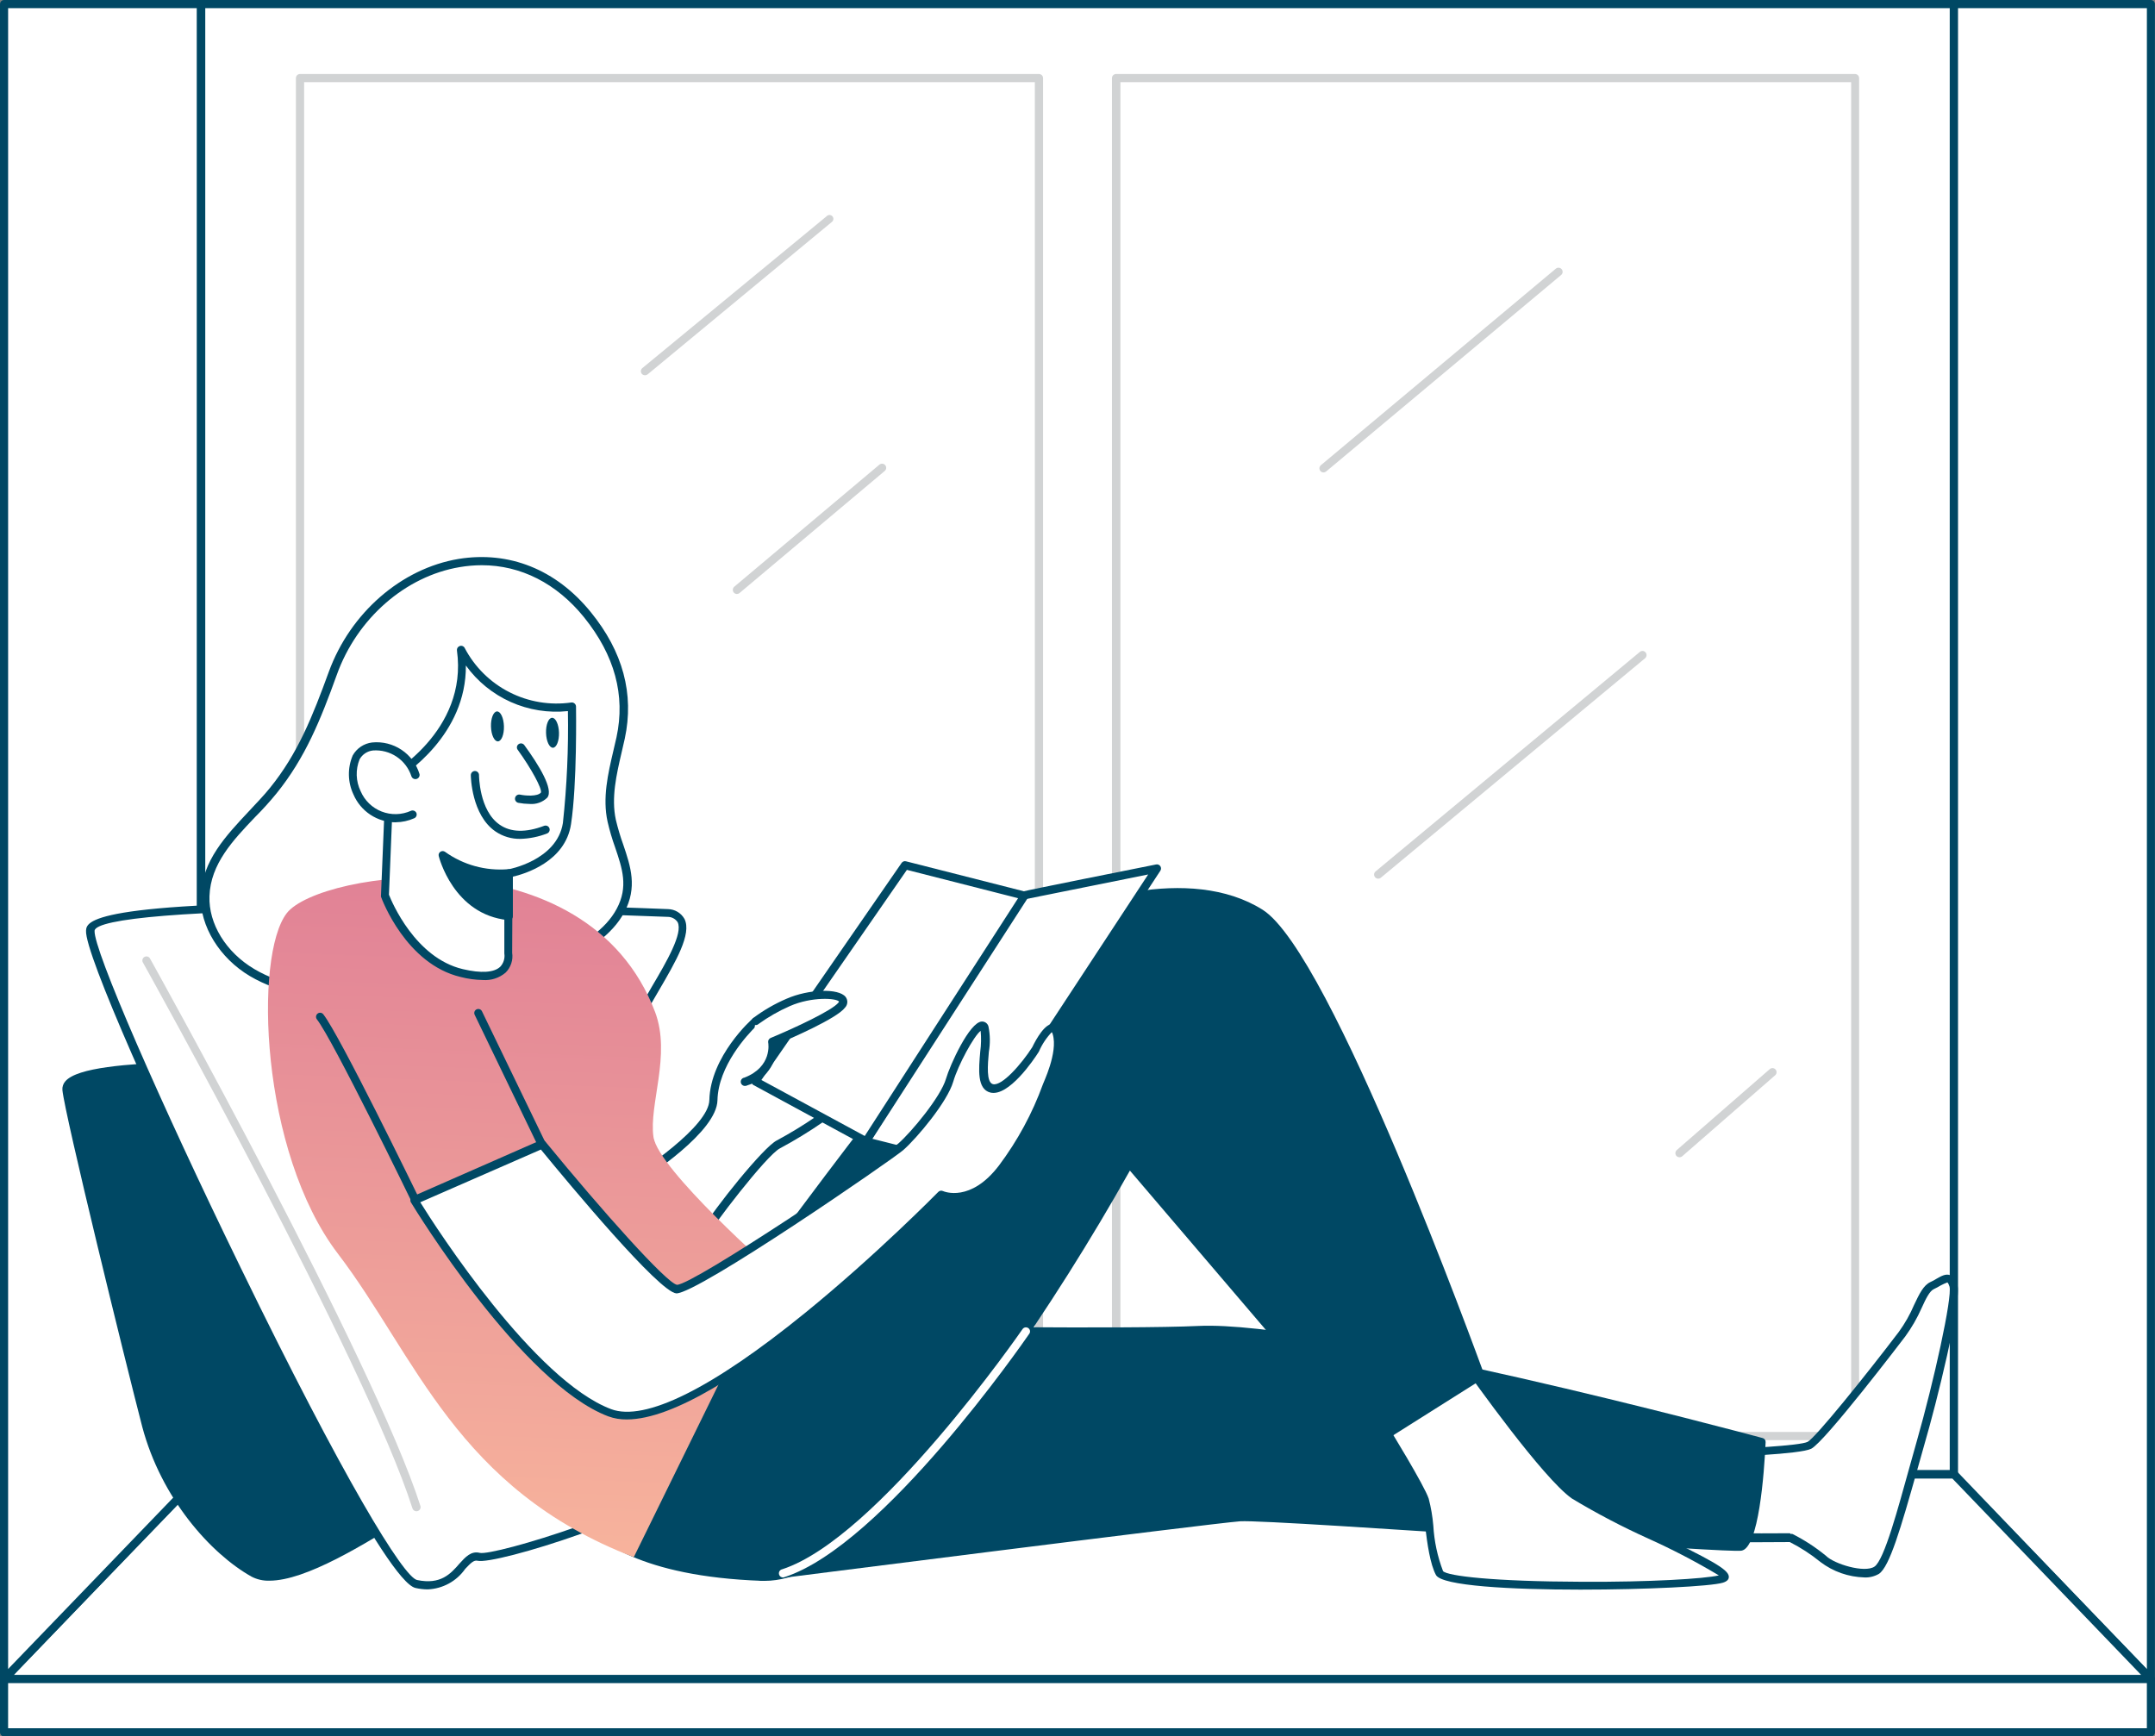
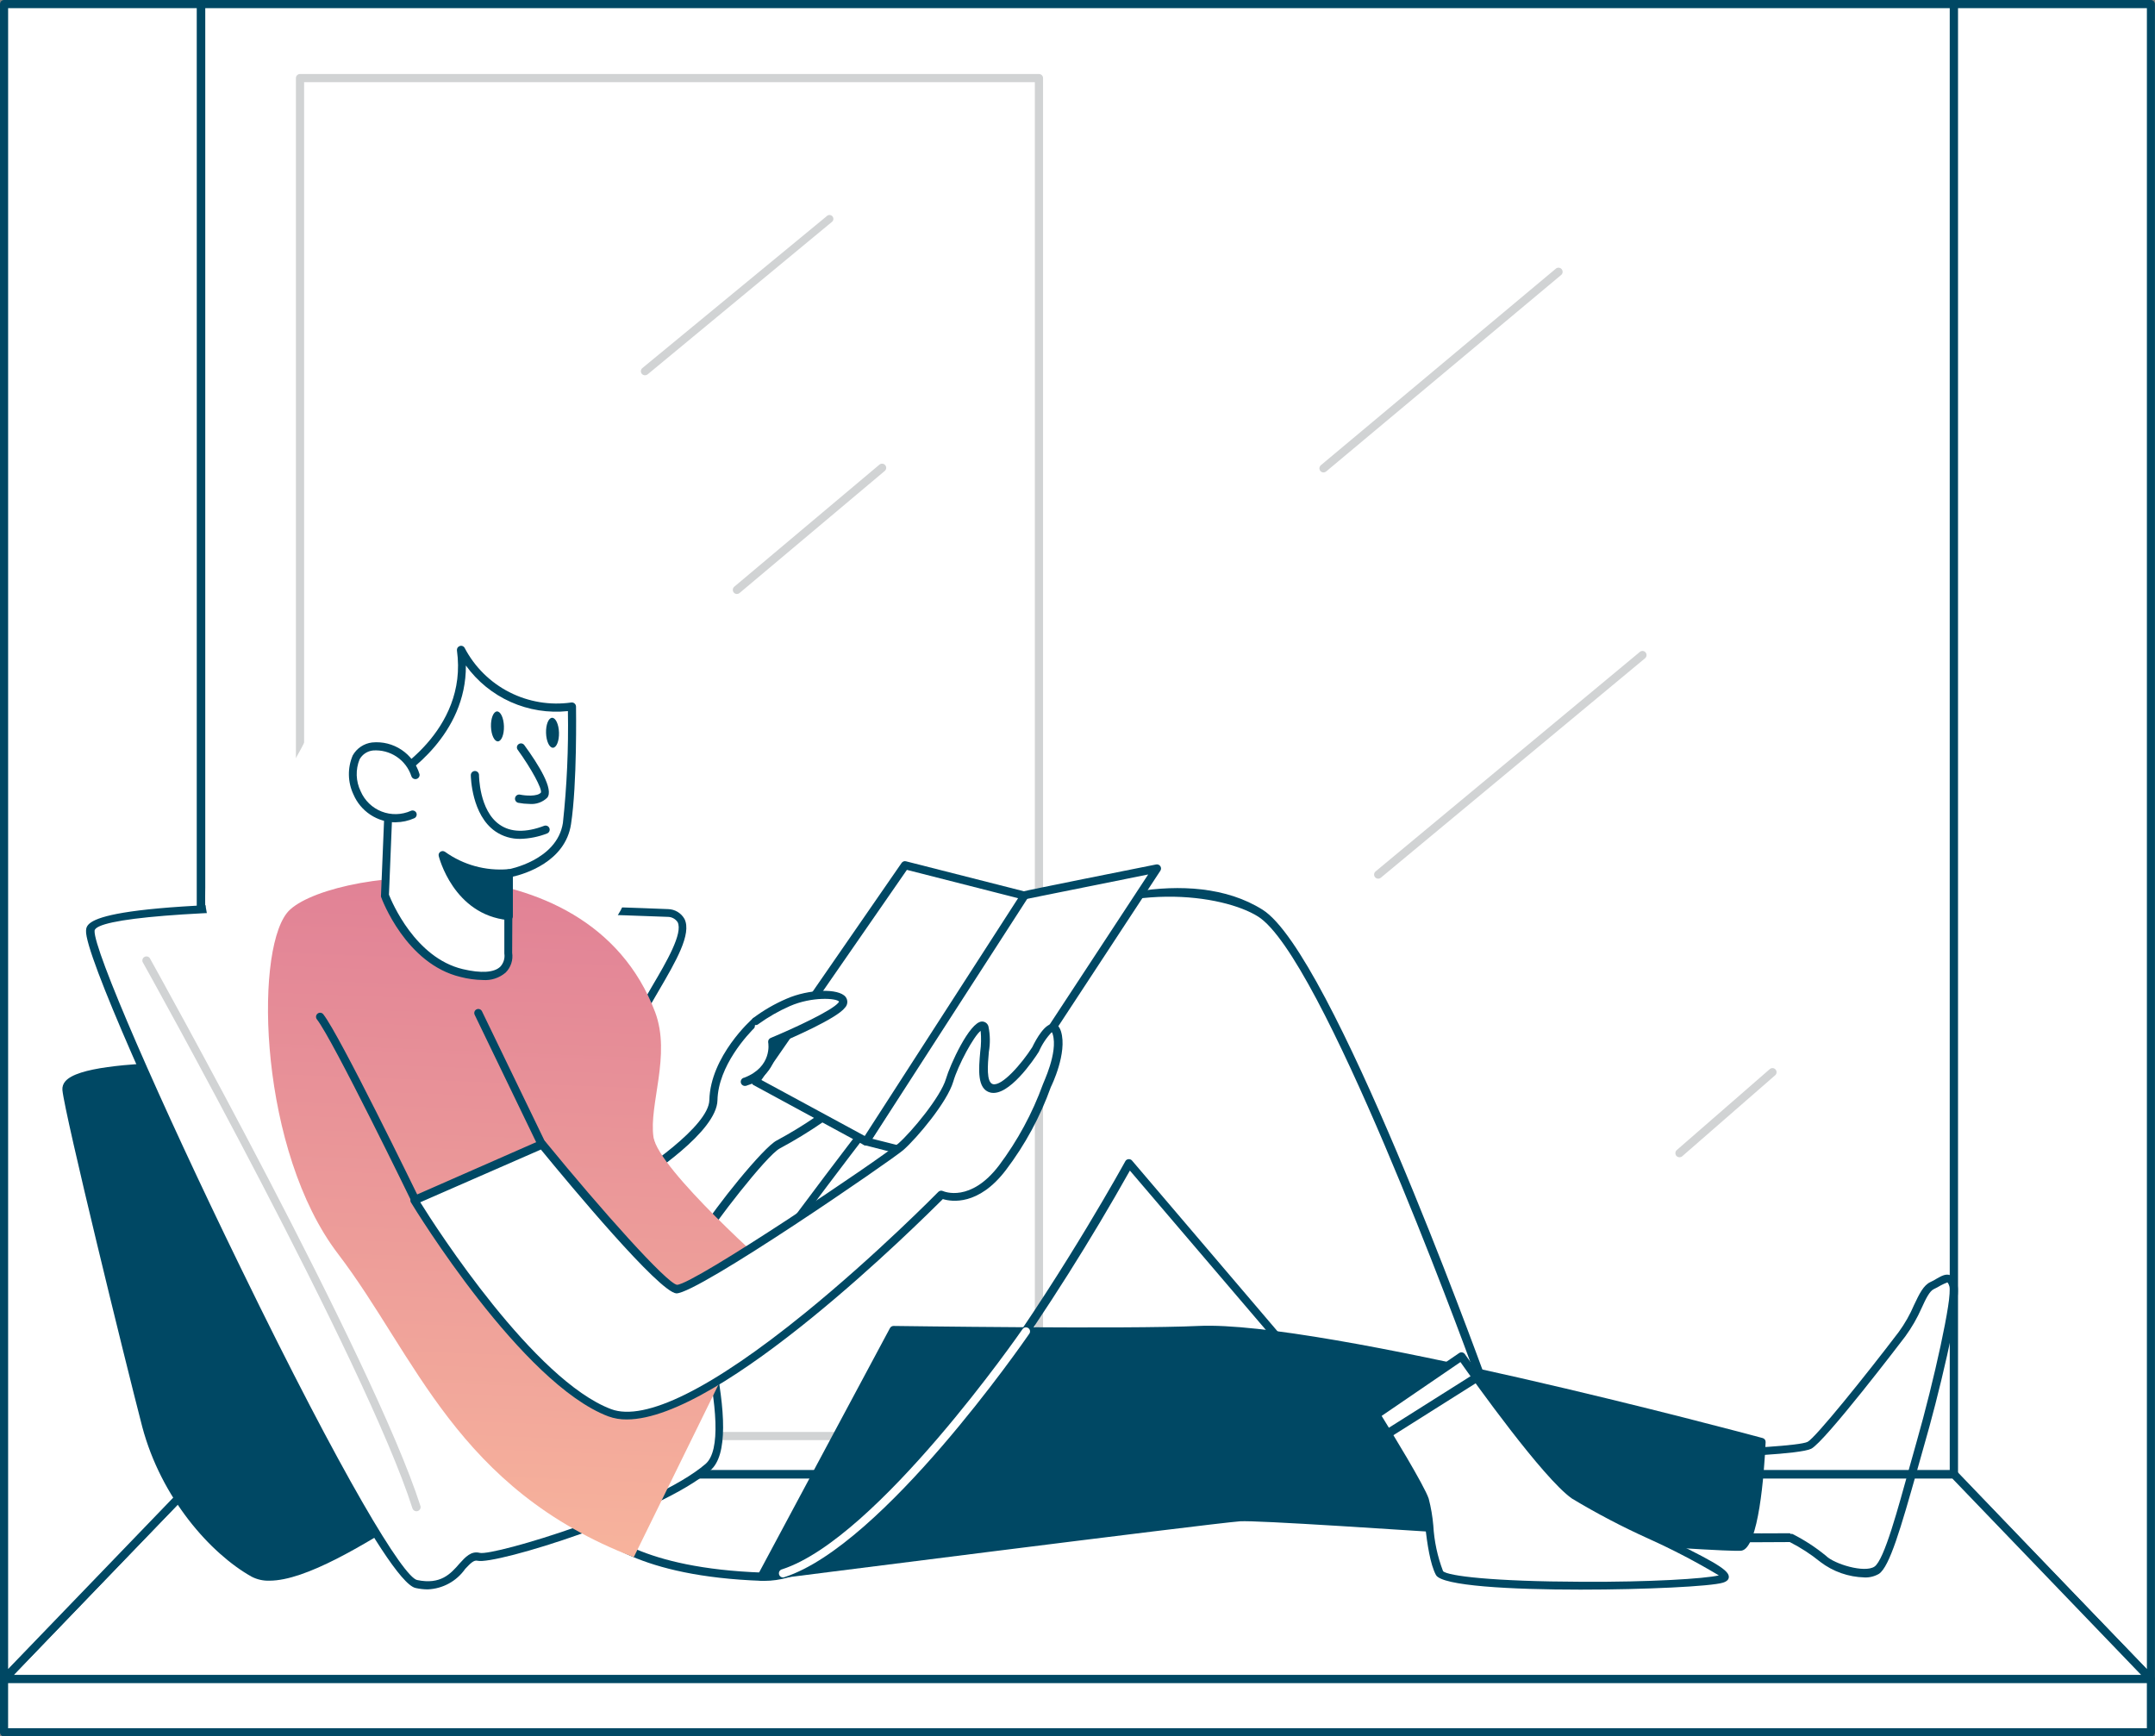
<svg xmlns="http://www.w3.org/2000/svg" width="242" height="195" viewBox="0 0 242 195" fill="none">
  <rect x="0" y="0" width="242" height="195" fill="#808080" stroke="none" />
  <g clip-path="url(#clip0_1473_7516)">
    <path d="M219.398 0.459V165.635L241.539 188.555V0.459H219.398Z" fill="white" />
    <path d="M241.54 189.015C241.416 189.015 241.297 188.966 241.209 188.878L219.106 165.976C219.024 165.889 218.978 165.774 218.977 165.655V0.458C218.975 0.399 218.986 0.339 219.008 0.283C219.031 0.228 219.064 0.177 219.106 0.135C219.148 0.092 219.198 0.058 219.253 0.035C219.309 0.012 219.368 -0 219.428 7.34044e-07H241.531C241.592 -9.48931e-05 241.652 0.012 241.708 0.035C241.763 0.058 241.814 0.091 241.857 0.134C241.9 0.177 241.934 0.227 241.957 0.283C241.98 0.338 241.992 0.398 241.992 0.458V188.566C241.992 188.657 241.964 188.745 241.913 188.82C241.862 188.895 241.79 188.954 241.706 188.988C241.653 189.006 241.597 189.015 241.54 189.015ZM219.861 165.454L241.089 187.44V0.916H219.861V165.454Z" fill="#004864" />
    <path d="M219.409 0.459H22.602V166.223H219.409V0.459Z" fill="white" />
    <path d="M219.4 166.013H22.6C22.478 166.013 22.361 165.965 22.275 165.879C22.189 165.794 22.141 165.677 22.141 165.556V0.458C22.141 0.336 22.189 0.22 22.275 0.134C22.361 0.048 22.478 -1.52996e-07 22.6 0H219.4C219.521 -1.52996e-07 219.638 0.048 219.724 0.134C219.81 0.22 219.859 0.336 219.859 0.458V165.553C219.859 165.613 219.848 165.673 219.825 165.729C219.802 165.785 219.768 165.836 219.725 165.878C219.683 165.921 219.632 165.955 219.576 165.978C219.52 166.001 219.46 166.013 219.4 166.013ZM23.05 165.098H218.95V0.915H23.05V165.098Z" fill="#004864" />
    <path d="M116.671 161.728H33.691C33.57 161.725 33.454 161.676 33.368 161.59C33.282 161.505 33.233 161.389 33.23 161.268V8.77C33.23 8.648 33.279 8.531 33.365 8.445C33.452 8.359 33.569 8.311 33.691 8.311H116.671C116.793 8.311 116.91 8.359 116.997 8.445C117.083 8.531 117.132 8.648 117.132 8.77V161.268C117.129 161.39 117.08 161.505 116.994 161.591C116.908 161.676 116.792 161.725 116.671 161.728ZM34.152 160.809H116.21V9.23H34.151L34.152 160.809Z" fill="#D1D3D4" />
-     <path d="M208.339 161.728H125.332C125.21 161.725 125.094 161.676 125.008 161.59C124.923 161.505 124.873 161.389 124.871 161.268V8.77C124.871 8.71 124.883 8.65 124.906 8.594C124.929 8.539 124.963 8.488 125.006 8.445C125.049 8.403 125.1 8.369 125.155 8.346C125.211 8.322 125.271 8.311 125.332 8.311H208.312C208.434 8.311 208.551 8.359 208.637 8.445C208.724 8.531 208.772 8.648 208.772 8.77V161.268C208.77 161.385 208.725 161.497 208.645 161.582C208.565 161.666 208.456 161.719 208.339 161.728ZM125.819 160.809H207.879V9.23H125.819V160.809Z" fill="#D1D3D4" />
    <path d="M241.539 188.555H0.461L22.551 165.555H219.449L241.539 188.555Z" fill="white" />
    <path d="M241.54 189.016H0.46C0.371 189.015 0.284 188.989 0.209 188.94C0.134 188.891 0.074 188.822 0.038 188.74C0.002 188.658 -0.009 188.566 0.008 188.478C0.024 188.39 0.066 188.308 0.129 188.244L22.183 165.261C22.224 165.214 22.275 165.177 22.332 165.152C22.39 165.127 22.451 165.115 22.514 165.115H219.45C219.512 165.115 219.574 165.127 219.631 165.152C219.688 165.177 219.739 165.214 219.781 165.261L241.834 188.244C241.897 188.308 241.94 188.39 241.956 188.478C241.973 188.566 241.962 188.658 241.926 188.74C241.892 188.816 241.839 188.882 241.771 188.93C241.703 188.979 241.624 189.008 241.54 189.016ZM1.544 188.106H240.455L219.244 166.042H22.743L1.544 188.106Z" fill="#004864" />
    <path d="M0.461 0.459V188.555L22.601 165.635V0.459H0.461Z" fill="white" />
    <path d="M0.461 189.015C0.403 189.025 0.344 189.025 0.286 189.015C0.202 188.981 0.13 188.923 0.079 188.848C0.028 188.773 0.001 188.685 0 188.594V0.458C9.56468e-05 0.398 0.012 0.338 0.035 0.283C0.058 0.227 0.092 0.177 0.135 0.134C0.178 0.091 0.229 0.058 0.285 0.035C0.34 0.012 0.4 -9.48931e-05 0.461 7.34044e-07H22.564C22.623 -0 22.683 0.012 22.738 0.035C22.794 0.058 22.844 0.092 22.886 0.135C22.928 0.177 22.961 0.228 22.983 0.283C23.005 0.339 23.016 0.399 23.015 0.458V165.636C23.014 165.756 22.968 165.87 22.886 165.957L0.783 188.86C0.7 188.952 0.584 189.008 0.461 189.015ZM0.912 0.916V187.431L22.094 165.444V0.916H0.912Z" fill="#004864" />
    <path d="M23.015 119.496C21.072 119.845 7.193 119.615 7.469 122.374C7.745 125.132 14.505 152.712 16.421 160.112C18.336 167.513 23.54 173.902 28.467 176.66C33.394 179.419 48.36 167.412 51.694 166.546C55.028 165.681 23.015 119.496 23.015 119.496Z" fill="#004864" />
    <path d="M30.255 177.513C29.554 177.537 28.859 177.378 28.238 177.054C23.634 174.461 18.106 168.255 15.971 160.221C14.027 152.727 7.286 125.232 7.009 122.419C6.993 122.239 7.014 122.058 7.071 121.887C7.128 121.717 7.22 121.559 7.341 121.425C8.695 119.863 14.339 119.486 19.995 119.238C21.349 119.174 22.509 119.118 22.942 119.045C23.028 119.031 23.116 119.042 23.195 119.076C23.275 119.11 23.344 119.166 23.393 119.238C28.45 126.592 53.61 163.172 52.331 166.556C52.288 166.67 52.217 166.772 52.126 166.854C52.035 166.935 51.925 166.994 51.806 167.024C50.821 167.263 48.574 168.67 45.968 170.288C40.948 173.413 34.363 177.513 30.255 177.513ZM22.804 119.989C22.233 120.053 21.273 120.1 20.042 120.146C16.274 120.32 9.254 120.633 8.069 121.984C8.029 122.023 7.997 122.071 7.977 122.123C7.956 122.175 7.947 122.232 7.95 122.288C8.226 125 15.004 152.702 16.892 159.978C18.909 167.746 24.26 173.768 28.717 176.241C31.852 177.997 40.063 172.885 45.506 169.493C47.394 168.184 49.405 167.063 51.511 166.146C51.953 163.42 34.279 136.595 22.804 119.989Z" fill="#004864" />
    <path d="M75.005 102.542C75.005 102.542 10.399 99.923 10.123 104.518C9.847 109.114 42.053 176.879 46.759 177.871C51.465 178.864 51.953 174.396 53.757 174.846C55.56 175.297 73.778 169.698 79.544 164.733C85.31 159.767 69.837 122.24 70.509 117.59C71.181 112.94 80.309 103.204 75.005 102.542Z" fill="white" />
    <path d="M48.039 178.49C47.578 178.488 47.117 178.436 46.667 178.333C43.49 177.671 31.269 153.254 26.157 142.783C18.052 126.171 9.515 107.104 9.662 104.521C9.726 103.519 9.855 101.174 42.669 101.349C58.676 101.422 74.904 102.085 75.023 102.094C75.4 102.102 75.767 102.209 76.09 102.402C76.413 102.595 76.68 102.869 76.865 103.197C77.703 104.879 75.889 107.977 73.974 111.259C72.583 113.622 71.156 116.077 70.916 117.694C70.685 119.211 72.463 124.984 74.517 131.659C78.633 145.053 83.726 161.721 79.784 165.113C73.982 170.077 55.59 175.777 53.611 175.272C53.205 175.18 52.846 175.547 52.238 176.191C51.763 176.871 51.136 177.432 50.408 177.831C49.679 178.229 48.869 178.455 48.039 178.489L48.039 178.49ZM40.672 102.184C21.506 102.184 10.703 103.149 10.621 104.528C10.492 106.597 17.859 123.568 27.021 142.349C38.58 166.114 45.321 177.146 46.848 177.44C49.482 177.991 50.605 176.741 51.591 175.601C52.272 174.847 52.908 174.146 53.874 174.388C55.422 174.764 73.463 169.34 79.219 164.413C82.728 161.416 77.276 143.676 73.694 131.933C71.52 124.863 69.807 119.283 70.056 117.555C70.304 115.826 71.805 113.197 73.233 110.751C74.863 107.994 76.714 104.803 76.097 103.563C75.976 103.378 75.81 103.227 75.616 103.123C75.421 103.018 75.203 102.964 74.982 102.965C61.665 102.46 50.126 102.221 40.63 102.221L40.672 102.184Z" fill="#004864" />
-     <path d="M192.066 163.208C192.066 163.208 201.921 162.933 203.201 162.289C204.482 161.646 211.867 152.085 213.599 149.805C215.331 147.525 215.791 144.886 216.979 144.344C218.167 143.802 218.895 142.882 219.346 144.344C219.797 145.806 217.339 156.295 215.662 162.014C213.986 167.732 212.107 175.408 210.735 176.318C209.362 177.229 205.715 176.043 204.712 175.041C203.573 174.12 202.338 173.325 201.028 172.669C201.028 172.669 189.248 172.76 189.055 172.494C188.862 172.228 192.066 163.208 192.066 163.208Z" fill="white" />
    <path d="M209.369 177.147C207.579 177.101 205.848 176.493 204.424 175.41C203.362 174.545 202.21 173.796 200.988 173.176C189.08 173.268 188.933 173.047 188.758 172.79C188.583 172.532 188.454 172.33 191.631 163.1C191.658 163.011 191.713 162.933 191.787 162.876C191.862 162.82 191.952 162.789 192.046 162.787C195.822 162.686 202.122 162.355 202.987 161.923C203.852 161.491 209.547 154.421 213.228 149.576C213.916 148.63 214.494 147.61 214.951 146.533C215.534 145.311 215.991 144.336 216.793 143.968C217.028 143.863 217.256 143.74 217.474 143.601C218.008 143.297 218.505 143.012 219.012 143.206C219.212 143.312 219.385 143.461 219.521 143.642C219.656 143.823 219.75 144.032 219.795 144.254C220.347 146.019 217.446 157.642 216.111 162.19C215.844 163.109 215.568 164.111 215.291 165.104C213.449 171.622 212.197 175.945 210.999 176.746C210.505 177.032 209.94 177.172 209.369 177.15V177.147ZM201.083 172.266C201.15 172.252 201.219 172.252 201.286 172.266C202.628 172.943 203.892 173.766 205.053 174.721C205.973 175.64 209.381 176.679 210.495 175.934C211.61 175.19 213.184 169.224 214.418 164.811C214.695 163.818 214.971 162.825 215.238 161.887C217.154 155.193 219.263 145.652 218.922 144.475C218.793 144.071 218.683 144.016 218.683 144.016C218.428 144.114 218.179 144.228 217.937 144.355C217.692 144.503 217.44 144.638 217.182 144.76C216.685 144.978 216.261 145.863 215.797 146.884C215.3 148.014 214.682 149.087 213.955 150.085C213.587 150.573 204.92 161.935 203.391 162.698C202.148 163.315 194.28 163.617 192.34 163.617C191.354 166.495 189.927 170.788 189.577 172.085C191.152 172.204 197.184 172.213 201.006 172.186L201.083 172.266Z" fill="#004864" />
    <path d="M85.512 177.064C85.512 177.064 135.649 170.712 139.223 170.408C142.796 170.105 193.673 173.957 195.512 173.683C197.352 173.408 197.845 161.934 197.845 161.934C197.845 161.934 148.6 148.696 134.638 149.366C126.561 149.753 100.379 149.366 100.379 149.366L85.512 177.064Z" fill="#004864" />
    <path d="M85.51 177.524C85.43 177.526 85.351 177.507 85.281 177.469C85.211 177.431 85.153 177.375 85.112 177.307C85.07 177.238 85.048 177.161 85.047 177.081C85.046 177.001 85.066 176.923 85.105 176.853L99.942 149.145C99.982 149.071 100.042 149.01 100.116 148.967C100.189 148.925 100.272 148.904 100.357 148.906C100.615 148.906 126.614 149.283 134.58 148.906C148.459 148.244 195.917 160.949 197.934 161.494C198.035 161.519 198.124 161.579 198.187 161.662C198.249 161.746 198.28 161.849 198.275 161.953C198.109 165.519 197.501 173.84 195.558 174.144C194.711 174.273 185.538 173.666 170.636 172.682C156.822 171.763 141.165 170.724 139.259 170.843C135.76 171.11 86.073 177.435 85.566 177.5L85.51 177.524ZM100.651 149.825L86.364 176.485C93.299 175.566 135.904 170.188 139.219 169.937C141.144 169.791 156.183 170.782 170.725 171.775C182.477 172.557 194.624 173.366 195.444 173.247C196.264 173.127 197.056 168.052 197.36 162.298C192.865 161.102 147.756 149.206 134.651 149.841C127.082 150.184 103.478 149.861 100.65 149.826L100.651 149.825Z" fill="#004864" />
    <path d="M154.535 158.879C154.535 158.879 159.463 166.804 160.006 168.45C160.549 170.095 160.558 174.6 161.645 176.65C162.732 178.699 193.814 178.296 193.686 177.072C193.558 175.849 180.267 170.362 176.775 167.879C173.283 165.397 164.141 152.324 164.141 152.324L154.535 158.879Z" fill="white" />
    <path d="M177.479 178.517C169.697 178.517 161.905 178.103 161.251 176.871C160.597 175.639 160.275 173.359 160.045 171.428C159.966 170.471 159.809 169.522 159.575 168.591C159.152 167.341 155.836 161.852 154.141 159.122C154.078 159.022 154.056 158.902 154.08 158.787C154.104 158.672 154.172 158.571 154.27 158.505L163.858 151.95C163.957 151.882 164.079 151.855 164.198 151.876C164.317 151.897 164.423 151.963 164.493 152.061C164.585 152.19 173.657 165.143 177.046 167.533C179.777 169.175 182.603 170.654 185.509 171.964C192.113 175.165 194.046 176.211 194.139 177.02C194.176 177.351 193.955 177.59 193.476 177.738C192.141 178.149 184.819 178.517 177.479 178.517ZM155.154 159.009C156.149 160.618 159.953 166.823 160.44 168.303C160.697 169.292 160.869 170.301 160.956 171.319C161.055 173.072 161.423 174.799 162.05 176.44C162.547 176.982 167.64 177.604 177.614 177.635C185.268 177.681 191.429 177.295 193.022 176.918C190.467 175.391 187.826 174.012 185.111 172.79C182.157 171.457 179.285 169.951 176.51 168.279C173.287 166.008 165.55 155.16 164.003 152.962L155.154 159.009Z" fill="#004864" />
-     <path d="M65.625 170.71C66.454 171.262 70.071 176.557 85.619 177.099C101.167 177.642 126.768 130.673 126.768 130.673L153.787 162.336L166.193 154.504C166.193 154.504 149.219 107.415 141.555 102.58C133.892 97.744 121.292 101.302 115.768 104.851C110.244 108.399 83.739 144.749 83.739 144.749L65.625 170.71Z" fill="#004864" />
    <path d="M85.883 177.532H85.597C71.654 177.045 67.177 172.78 65.713 171.382C65.556 171.236 65.446 171.124 65.373 171.069C65.321 171.037 65.276 170.994 65.241 170.944C65.207 170.894 65.182 170.838 65.17 170.778C65.151 170.657 65.177 170.533 65.243 170.429L83.404 144.467C84.498 142.969 110.113 107.997 115.565 104.439C120.695 101.111 133.653 97.029 141.794 102.169C149.512 107.032 165.933 152.391 166.661 154.322C166.696 154.419 166.697 154.526 166.663 154.625C166.63 154.723 166.564 154.807 166.476 154.864L154.061 162.696C153.967 162.754 153.855 162.777 153.745 162.76C153.636 162.743 153.536 162.688 153.463 162.605L126.884 131.458C122.463 139.327 117.639 146.963 112.432 154.338C101.383 169.727 92.468 177.532 85.883 177.532ZM66.239 170.601L66.349 170.702C67.758 172.044 72.035 176.126 85.626 176.604H85.892C101.006 176.604 126.111 130.877 126.369 130.408C126.403 130.343 126.453 130.288 126.514 130.248C126.575 130.208 126.646 130.184 126.719 130.178C126.794 130.168 126.871 130.177 126.942 130.204C127.012 130.232 127.075 130.276 127.124 130.334L153.835 161.683L165.596 154.261C164.03 149.959 148.374 107.375 141.272 102.926C137.432 100.499 126.077 98.669 116.038 105.187C110.697 108.653 84.394 144.608 84.126 144.976L66.239 170.601Z" fill="#004864" />
    <path d="M79.003 138.755C79.003 138.213 85.753 129.332 87.439 128.505C89.058 127.633 90.629 126.676 92.145 125.637L89.621 119.918C89.621 119.918 87.623 120.719 88.037 118.944C88.452 117.169 84.878 114.688 84.878 114.688C84.878 114.688 80.218 118.825 80.108 123.587C80.016 127.421 69.691 133.562 69.691 133.562L79.003 138.755Z" fill="white" />
    <path d="M79.004 139.175C78.924 139.175 78.845 139.156 78.774 139.119L69.472 133.925C69.401 133.885 69.342 133.827 69.301 133.756C69.26 133.686 69.238 133.606 69.238 133.525C69.238 133.443 69.26 133.363 69.301 133.293C69.342 133.223 69.401 133.165 69.472 133.124C72.235 131.451 79.604 126.468 79.658 123.536C79.777 118.636 84.391 114.471 84.585 114.343C84.667 114.28 84.768 114.246 84.871 114.246C84.974 114.246 85.074 114.28 85.156 114.343C85.543 114.609 88.96 117.054 88.49 119.077C88.439 119.254 88.439 119.442 88.49 119.619C88.8 119.641 89.111 119.61 89.411 119.528C89.521 119.484 89.644 119.485 89.754 119.529C89.863 119.573 89.952 119.658 90.001 119.766L92.524 125.485C92.567 125.582 92.575 125.691 92.546 125.793C92.517 125.895 92.454 125.984 92.367 126.046C90.835 127.1 89.245 128.07 87.606 128.951C86.086 129.695 79.759 138.015 79.419 138.861C79.409 138.927 79.384 138.991 79.346 139.047C79.308 139.102 79.258 139.149 79.2 139.183C79.135 139.195 79.068 139.192 79.004 139.175ZM70.605 133.499L78.82 138.096C80.127 135.825 85.744 128.792 87.247 128.065C88.732 127.265 90.174 126.388 91.566 125.436L89.365 120.444C89.121 120.525 88.861 120.551 88.606 120.517C88.35 120.484 88.106 120.393 87.891 120.251C87.71 120.063 87.585 119.828 87.531 119.573C87.477 119.317 87.497 119.052 87.587 118.807C87.817 117.814 86.178 116.188 84.916 115.242C83.949 116.161 80.652 119.71 80.569 123.562C80.486 127.065 73.054 131.984 70.604 133.5L70.605 133.499Z" fill="#004864" />
    <path d="M66.015 69.047C56.916 57.878 41.803 63.532 37.382 75.621C35.632 80.429 33.946 84.814 30.686 88.804C27.775 92.398 23.226 95.57 23.051 100.626C22.932 104.156 25.289 107.42 28.329 109.222C31.368 111.024 34.978 111.594 38.461 111.787C46.335 112.218 54.213 110.997 61.586 108.201C64.588 107.061 68.097 105.241 69.681 102.262C71.625 98.631 69.497 95.873 68.686 92.148C68.023 89.069 69.027 85.924 69.69 82.845C70.813 77.754 69.275 73.084 66.015 69.047Z" fill="white" />
-     <path d="M41.528 112.329C40.508 112.329 39.474 112.329 38.452 112.246C35.386 112.072 31.444 111.621 28.064 109.617C24.684 107.612 22.446 104.027 22.538 100.607C22.731 96.627 25.365 93.869 27.944 91.111C28.791 90.192 29.593 89.382 30.302 88.5C33.437 84.638 35.091 80.474 36.924 75.446C39.346 68.817 45.065 63.844 51.493 62.769C57.157 61.85 62.434 63.933 66.339 68.735C69.95 73.166 71.239 77.928 70.161 82.948C70.05 83.453 69.93 83.966 69.811 84.475C69.228 86.985 68.623 89.587 69.155 92.051C69.381 93.004 69.66 93.943 69.993 94.864C70.822 97.318 71.605 99.644 70.104 102.457C68.778 104.939 65.978 107.007 61.769 108.607C55.303 111.058 48.445 112.319 41.528 112.329ZM54.099 63.474C53.275 63.477 52.452 63.547 51.64 63.685C45.534 64.704 40.091 69.45 37.825 75.775C35.983 80.886 34.27 85.115 31.056 89.096C30.298 90.025 29.493 90.915 28.643 91.762C26.184 94.345 23.642 97.011 23.523 100.642C23.412 103.731 25.365 106.94 28.57 108.834C31.775 110.728 35.578 111.169 38.544 111.325C46.331 111.735 54.117 110.526 61.412 107.777C65.4 106.259 68.045 104.329 69.258 102.05C70.576 99.586 69.885 97.545 69.084 95.182C68.74 94.229 68.454 93.256 68.227 92.268C67.644 89.602 68.273 86.899 68.883 84.298C69.003 83.792 69.123 83.287 69.233 82.781C70.246 78.064 69.021 73.588 65.595 69.331C62.508 65.511 58.48 63.474 54.099 63.474Z" fill="#004864" />
    <path d="M32.205 102.548C28.521 107.292 29.193 129.327 37.952 140.801C46.711 152.275 51.279 167.223 71.172 174.872L86.911 142.806C86.911 142.806 73.907 131.333 73.382 127.683C72.856 124.033 75.38 118.49 73.566 113.654C65.876 93.388 35.861 97.81 32.205 102.548Z" fill="url(#paint0_linear_1473_7516)" />
    <path d="M57.104 98.087L57.058 106.995C57.058 106.995 57.787 110.672 51.826 109.274C45.866 107.877 43.215 100.55 43.215 100.55L43.749 87.533C43.749 87.533 53.069 82.55 51.743 72.981C52.918 75.193 54.747 76.99 56.982 78.128C59.216 79.267 61.748 79.69 64.232 79.342C64.232 79.342 64.377 87.891 63.67 92.497C62.962 97.103 57.104 98.087 57.104 98.087Z" fill="white" />
    <path d="M54.213 110.056C53.374 110.042 52.539 109.928 51.727 109.716C45.593 108.261 42.895 101.019 42.785 100.707C42.775 100.649 42.775 100.59 42.785 100.532L43.319 87.515C43.322 87.434 43.346 87.356 43.39 87.288C43.434 87.22 43.495 87.165 43.567 87.128C43.651 87.083 52.584 82.173 51.313 73.044C51.3 72.937 51.325 72.828 51.383 72.737C51.442 72.647 51.532 72.579 51.635 72.548C51.739 72.512 51.853 72.516 51.955 72.558C52.057 72.6 52.139 72.679 52.188 72.778C53.306 74.907 55.057 76.638 57.201 77.732C59.345 78.826 61.776 79.231 64.16 78.89C64.224 78.882 64.29 78.888 64.352 78.907C64.413 78.926 64.471 78.958 64.519 79C64.569 79.042 64.609 79.094 64.638 79.153C64.666 79.211 64.682 79.275 64.685 79.34C64.685 79.689 64.823 87.972 64.123 92.56C63.478 96.789 58.919 98.15 57.556 98.462L57.514 106.995C57.575 107.397 57.541 107.808 57.414 108.194C57.288 108.58 57.072 108.932 56.785 109.22C56.073 109.827 55.149 110.128 54.215 110.057L54.213 110.056ZM43.678 100.476C43.991 101.267 46.616 107.564 51.966 108.833C54.029 109.321 55.493 109.228 56.184 108.557C56.366 108.36 56.501 108.125 56.579 107.869C56.657 107.612 56.676 107.342 56.635 107.077V98.087C56.638 97.979 56.678 97.875 56.748 97.793C56.819 97.711 56.916 97.656 57.023 97.637C57.078 97.637 62.548 96.643 63.212 92.424C63.662 88.251 63.849 84.053 63.774 79.857C61.581 80.087 59.367 79.734 57.355 78.835C55.343 77.936 53.605 76.522 52.317 74.736C52.372 82.521 45.547 86.99 44.194 87.799L43.678 100.476Z" fill="#004864" />
    <path d="M46.674 87.055C46.362 86.049 45.714 85.18 44.837 84.595C43.96 84.009 42.908 83.742 41.858 83.837C39.27 84.242 39.307 87.165 40.117 89.05C40.365 89.622 40.724 90.139 41.174 90.571C41.623 91.004 42.154 91.343 42.735 91.569C43.316 91.796 43.937 91.905 44.561 91.891C45.185 91.876 45.8 91.739 46.37 91.486" fill="white" />
    <path d="M44.446 92.349C43.433 92.351 42.443 92.055 41.598 91.499C40.753 90.942 40.09 90.15 39.693 89.221C39.37 88.537 39.195 87.793 39.181 87.037C39.166 86.281 39.313 85.531 39.61 84.835C39.833 84.438 40.147 84.099 40.526 83.846C40.906 83.593 41.339 83.433 41.792 83.38C42.955 83.265 44.122 83.557 45.092 84.206C46.063 84.855 46.778 85.821 47.113 86.938C47.135 87.057 47.11 87.18 47.044 87.281C46.977 87.383 46.875 87.455 46.757 87.483C46.639 87.511 46.514 87.492 46.41 87.432C46.305 87.371 46.227 87.272 46.193 87.156C45.9 86.267 45.317 85.501 44.538 84.979C43.759 84.458 42.828 84.211 41.892 84.278C41.579 84.31 41.278 84.417 41.015 84.59C40.752 84.763 40.535 84.997 40.382 85.272C40.149 85.844 40.039 86.46 40.059 87.077C40.08 87.695 40.23 88.302 40.501 88.857C40.723 89.375 41.047 89.844 41.452 90.235C41.857 90.627 42.337 90.934 42.862 91.138C43.388 91.343 43.949 91.441 44.513 91.427C45.077 91.412 45.632 91.286 46.147 91.055C46.258 91.007 46.384 91.005 46.497 91.048C46.611 91.091 46.703 91.175 46.755 91.285C46.779 91.34 46.792 91.4 46.793 91.461C46.794 91.521 46.784 91.582 46.761 91.638C46.739 91.694 46.706 91.746 46.664 91.789C46.621 91.833 46.571 91.868 46.515 91.892C45.862 92.181 45.157 92.335 44.443 92.342L44.446 92.349Z" fill="#004864" />
    <path d="M58.515 83.959C58.515 83.959 61.812 88.482 61.102 89.319C60.393 90.155 58.34 89.705 58.34 89.705" fill="white" />
    <path d="M59.483 90.284C59.05 90.279 58.618 90.236 58.193 90.155C58.074 90.127 57.971 90.053 57.905 89.949C57.84 89.846 57.817 89.721 57.842 89.602C57.867 89.482 57.938 89.376 58.04 89.308C58.141 89.24 58.266 89.214 58.386 89.235C58.985 89.364 60.348 89.475 60.745 89.005C60.89 88.583 59.676 86.33 58.138 84.203C58.101 84.156 58.074 84.101 58.059 84.043C58.044 83.984 58.042 83.924 58.051 83.864C58.061 83.805 58.082 83.748 58.114 83.697C58.147 83.646 58.189 83.603 58.239 83.569C58.337 83.499 58.459 83.471 58.578 83.49C58.696 83.509 58.803 83.573 58.875 83.67C60.478 85.867 62.228 88.68 61.444 89.59C61.185 89.839 60.877 90.029 60.538 90.148C60.2 90.268 59.84 90.314 59.483 90.284Z" fill="#004864" />
    <path d="M55.912 83.258C56.313 83.246 56.617 82.484 56.59 81.555C56.562 80.626 56.215 79.883 55.813 79.895C55.411 79.906 55.108 80.669 55.135 81.597C55.163 82.526 55.51 83.269 55.912 83.258Z" fill="#004864" />
    <path d="M62.096 83.973C62.497 83.961 62.8 83.198 62.773 82.27C62.746 81.341 62.398 80.598 61.997 80.61C61.595 80.621 61.292 81.384 61.319 82.312C61.346 83.241 61.694 83.984 62.096 83.973Z" fill="#004864" />
    <path d="M57.095 98.054C57.095 98.054 53.706 98.67 49.672 96.031C49.672 96.031 51.164 102.289 57.04 102.871L57.095 98.054Z" fill="#004864" />
    <path d="M57.067 103.331C50.897 102.725 49.285 96.201 49.268 96.133C49.245 96.044 49.25 95.95 49.283 95.865C49.316 95.779 49.376 95.706 49.452 95.655C49.528 95.604 49.618 95.576 49.71 95.576C49.802 95.576 49.892 95.604 49.968 95.655C52.02 97.129 54.531 97.823 57.05 97.613C57.117 97.604 57.185 97.608 57.25 97.625C57.315 97.642 57.375 97.673 57.428 97.714C57.48 97.758 57.523 97.813 57.551 97.875C57.58 97.937 57.594 98.005 57.593 98.073V102.89C57.594 102.953 57.581 103.015 57.556 103.072C57.531 103.129 57.494 103.18 57.448 103.222C57.397 103.266 57.336 103.299 57.271 103.318C57.206 103.337 57.137 103.342 57.07 103.332L57.067 103.331ZM50.5 97.052C51.182 98.734 52.906 101.75 56.616 102.356V98.568C54.476 98.635 52.36 98.111 50.5 97.052Z" fill="#004864" />
    <path d="M53.375 87.045C53.375 87.045 53.375 96.082 61.32 93.168L53.375 87.045Z" fill="white" />
    <path d="M58.452 94.206C57.448 94.229 56.462 93.936 55.634 93.369C52.953 91.53 52.871 87.228 52.871 87.044C52.873 86.923 52.923 86.807 53.008 86.721C53.094 86.635 53.21 86.586 53.332 86.584C53.454 86.584 53.571 86.632 53.657 86.719C53.744 86.805 53.792 86.922 53.792 87.044C53.792 87.044 53.792 91.025 56.113 92.615C57.338 93.47 59.024 93.534 61.123 92.734C61.237 92.697 61.361 92.706 61.468 92.758C61.576 92.81 61.659 92.903 61.7 93.015C61.741 93.127 61.736 93.251 61.687 93.36C61.638 93.469 61.548 93.555 61.437 93.599C60.484 93.972 59.474 94.177 58.452 94.206Z" fill="#004864" />
    <path d="M108.015 130.903C107.61 130.764 97.203 128.145 97.203 128.145C97.203 128.145 114.591 100.685 114.996 100.569C115.401 100.452 129.915 97.535 129.915 97.535L108.015 130.903Z" fill="white" />
    <path d="M108.014 131.364H107.868C107.555 131.253 101.247 129.672 97.093 128.606C97.022 128.588 96.957 128.554 96.903 128.506C96.848 128.458 96.806 128.398 96.779 128.331C96.752 128.264 96.741 128.191 96.748 128.119C96.754 128.047 96.778 127.978 96.817 127.916C114.315 100.34 114.656 100.199 114.849 100.121C115.273 99.983 127.402 97.566 129.833 97.079C129.923 97.061 130.015 97.071 130.099 97.106C130.183 97.141 130.254 97.201 130.305 97.276C130.355 97.352 130.381 97.441 130.381 97.532C130.381 97.623 130.354 97.711 130.303 97.787L108.404 131.161C108.36 131.223 108.302 131.274 108.235 131.309C108.168 131.344 108.093 131.363 108.017 131.364H108.014ZM97.93 127.879C100.048 128.412 106.218 129.966 107.811 130.38L128.938 98.204C123.504 99.288 116.255 100.75 115.243 100.961C114.203 102.304 104.533 117.454 97.93 127.879Z" fill="#004864" />
    <path d="M97.237 128.18L84.832 121.451L101.619 97.162L115.031 100.582L97.237 128.18Z" fill="white" />
    <path d="M97.239 128.639C97.162 128.638 97.087 128.619 97.02 128.584L84.614 121.855C84.559 121.824 84.511 121.782 84.474 121.732C84.436 121.682 84.409 121.625 84.395 121.564C84.377 121.501 84.374 121.436 84.385 121.373C84.396 121.309 84.422 121.249 84.459 121.196L101.248 96.908C101.301 96.83 101.376 96.771 101.463 96.738C101.551 96.705 101.646 96.7 101.737 96.724L115.149 100.135C115.221 100.152 115.287 100.185 115.343 100.233C115.4 100.281 115.443 100.342 115.471 100.41C115.495 100.48 115.504 100.554 115.496 100.627C115.488 100.7 115.464 100.771 115.425 100.833L97.631 128.41C97.591 128.478 97.533 128.535 97.465 128.575C97.396 128.615 97.318 128.637 97.239 128.639ZM85.503 121.284L97.107 127.572L114.329 100.869L101.841 97.688L85.503 121.284Z" fill="#004864" />
    <path d="M46.523 134.76C46.523 134.76 58.791 154.987 68.47 158.662C78.15 162.338 105.706 134.098 105.706 134.098C105.706 134.098 109.076 135.643 112.549 131.092C114.669 128.276 116.354 125.158 117.549 121.844C117.549 121.844 119.345 118.166 118.663 115.95C118.08 114.028 116.251 117.789 116.251 117.789C116.251 117.789 113.165 122.579 111.333 122.128C109.5 121.678 111.066 116.796 110.513 115.361C109.961 113.927 107.253 119.039 106.617 121.217C105.982 123.396 102.602 127.414 101.137 128.682C99.673 129.95 77.837 144.871 75.995 144.733C74.153 144.595 60.883 128.481 60.883 128.481L46.523 134.76Z" fill="white" />
    <path d="M70.386 159.406C69.676 159.418 68.971 159.299 68.305 159.057C58.598 155.38 46.634 135.835 46.127 134.999C46.1 134.94 46.086 134.875 46.086 134.81C46.086 134.745 46.1 134.681 46.127 134.622C46.147 134.561 46.18 134.505 46.222 134.458C46.265 134.41 46.318 134.372 46.376 134.346L60.688 128.058C60.781 128.019 60.883 128.01 60.981 128.033C61.079 128.056 61.166 128.11 61.231 128.187C67.586 135.955 74.862 144.1 76.022 144.285C77.864 144.285 98.973 130.063 100.889 128.408C102.371 127.111 105.641 123.169 106.23 121.154C106.672 119.619 108.873 114.774 110.254 114.719C110.423 114.712 110.589 114.763 110.725 114.863C110.861 114.964 110.958 115.108 111 115.271C111.194 116.21 111.209 117.177 111.046 118.121C110.917 119.576 110.742 121.559 111.507 121.753C112.527 121.991 114.714 119.482 115.918 117.605C116.388 116.631 117.364 114.902 118.303 114.976C118.579 114.976 118.947 115.168 119.15 115.84C119.879 118.241 118.091 121.917 118.008 122.073C116.813 125.419 115.111 128.563 112.961 131.395C109.885 135.44 106.845 134.953 105.879 134.658C103.255 137.251 81.05 159.406 70.386 159.406ZM47.195 135.017C49.037 137.996 60.006 154.994 68.625 158.248C72.42 159.673 79.953 155.941 90.415 147.437C98.4 140.946 105.299 133.923 105.372 133.849C105.438 133.782 105.523 133.737 105.615 133.721C105.708 133.704 105.803 133.717 105.888 133.757C106.017 133.813 108.992 135.072 112.179 130.889C114.266 128.109 115.929 125.036 117.115 121.769C117.115 121.678 118.837 118.211 118.22 116.152C118.204 116.064 118.166 115.982 118.109 115.913C117.501 116.551 117.011 117.291 116.663 118.101C116.092 119.02 113.265 123.184 111.22 122.697C109.7 122.32 109.903 120.078 110.078 118.101C110.183 117.327 110.198 116.543 110.124 115.766C109.369 116.335 107.6 119.581 107.048 121.466C106.385 123.745 102.986 127.791 101.439 129.152C100.233 130.209 78.415 145.249 75.955 145.249C74.03 145.111 64.102 133.197 60.741 129.096L47.195 135.017Z" fill="#004864" />
    <path d="M60.861 129.019C60.775 129.019 60.69 128.995 60.617 128.95C60.544 128.904 60.484 128.839 60.447 128.761L53.303 113.96C53.277 113.907 53.262 113.848 53.259 113.789C53.255 113.729 53.264 113.67 53.283 113.613C53.303 113.557 53.333 113.505 53.373 113.461C53.413 113.416 53.461 113.38 53.515 113.354C53.569 113.328 53.627 113.313 53.687 113.309C53.746 113.306 53.806 113.314 53.862 113.334C53.919 113.354 53.971 113.384 54.016 113.424C54.06 113.463 54.096 113.511 54.122 113.565L61.278 128.366C61.305 128.42 61.32 128.478 61.324 128.538C61.328 128.598 61.319 128.658 61.3 128.714C61.28 128.771 61.249 128.823 61.209 128.867C61.169 128.912 61.12 128.948 61.066 128.973C61.003 129.006 60.932 129.022 60.861 129.019Z" fill="#004864" />
    <path d="M46.676 135.291C46.59 135.291 46.505 135.267 46.432 135.221C46.359 135.176 46.3 135.11 46.262 135.033C46.178 134.849 37.365 116.72 35.587 114.476C35.512 114.381 35.478 114.26 35.491 114.14C35.505 114.019 35.566 113.909 35.66 113.833C35.707 113.795 35.761 113.766 35.819 113.749C35.877 113.732 35.938 113.727 35.998 113.733C36.058 113.74 36.116 113.759 36.169 113.789C36.221 113.818 36.268 113.858 36.305 113.906C38.147 116.234 46.721 133.883 47.093 134.637C47.144 134.746 47.15 134.87 47.11 134.984C47.071 135.097 46.988 135.19 46.88 135.244C46.818 135.277 46.748 135.292 46.678 135.29L46.676 135.291Z" fill="#004864" />
    <path d="M87.988 177.147C87.868 177.16 87.747 177.127 87.651 177.054C87.555 176.98 87.492 176.873 87.474 176.754C87.456 176.635 87.485 176.513 87.555 176.415C87.625 176.317 87.731 176.25 87.849 176.228C98.588 172.725 114.668 149.494 114.834 149.254C114.904 149.156 115.01 149.09 115.129 149.069C115.248 149.049 115.37 149.075 115.469 149.144C115.519 149.177 115.562 149.22 115.596 149.27C115.629 149.32 115.652 149.377 115.663 149.436C115.674 149.495 115.673 149.556 115.661 149.614C115.648 149.673 115.623 149.729 115.589 149.778C114.925 150.744 99.168 173.498 88.135 177.101L87.988 177.147Z" fill="white" />
    <path d="M84.853 114.695C85.996 113.857 87.232 113.154 88.537 112.599C91.549 111.275 95.564 111.597 94.56 112.89C93.556 114.183 86.75 117.008 86.75 117.008C86.75 117.008 87.34 120.106 83.785 121.477" fill="white" />
    <path d="M83.75 121.941C83.689 121.954 83.625 121.955 83.564 121.943C83.502 121.931 83.443 121.907 83.391 121.872C83.339 121.837 83.294 121.792 83.26 121.74C83.225 121.687 83.202 121.628 83.191 121.567C83.18 121.505 83.181 121.442 83.195 121.38C83.209 121.319 83.235 121.262 83.272 121.211C83.309 121.16 83.355 121.117 83.409 121.084C83.463 121.052 83.522 121.031 83.585 121.022C86.725 119.817 86.293 117.179 86.265 117.068C86.248 116.966 86.266 116.86 86.316 116.768C86.366 116.677 86.445 116.604 86.541 116.563C89.23 115.45 93.476 113.465 94.158 112.591C94.185 112.559 94.207 112.521 94.222 112.481C93.964 112.095 91.192 111.892 88.696 112.987C87.459 113.531 86.283 114.202 85.187 114.99C85.1 115.073 84.984 115.118 84.865 115.118C84.745 115.118 84.63 115.073 84.543 114.99C84.459 114.906 84.412 114.792 84.412 114.673C84.412 114.554 84.459 114.44 84.543 114.356C85.711 113.474 86.982 112.736 88.328 112.159C90.824 111.067 94.176 110.963 94.961 111.956C95.095 112.13 95.162 112.347 95.151 112.566C95.139 112.785 95.049 112.993 94.897 113.152C93.976 114.393 88.671 116.673 87.216 117.289C87.259 118.311 86.958 119.318 86.363 120.151C85.767 120.983 84.91 121.594 83.928 121.885C83.873 121.914 83.814 121.932 83.753 121.941H83.75Z" fill="#004864" />
    <path d="M46.761 169.718C46.663 169.718 46.568 169.686 46.488 169.628C46.409 169.571 46.35 169.49 46.319 169.397C41.153 153.171 16.288 108.491 16.019 108.041C15.976 107.937 15.973 107.82 16.011 107.713C16.048 107.607 16.124 107.518 16.223 107.463C16.322 107.409 16.438 107.393 16.548 107.418C16.658 107.443 16.755 107.508 16.821 107.6C17.079 108.05 41.991 152.812 47.213 169.121C47.247 169.237 47.235 169.362 47.178 169.468C47.121 169.575 47.024 169.655 46.909 169.691C46.863 169.71 46.813 169.719 46.763 169.718H46.761Z" fill="#D1D3D4" />
    <path d="M241.548 188.564H0.461V194.549H241.548V188.564Z" fill="white" />
    <path d="M241.539 195.003H0.459C0.399 195.003 0.339 194.991 0.283 194.968C0.227 194.945 0.177 194.911 0.134 194.868C0.092 194.825 0.058 194.775 0.035 194.719C0.012 194.663 -9.522e-05 194.603 5.7841e-07 194.543V188.567C-9.522e-05 188.507 0.012 188.447 0.035 188.392C0.058 188.336 0.092 188.285 0.134 188.242C0.177 188.2 0.227 188.166 0.283 188.143C0.339 188.119 0.399 188.108 0.459 188.107H241.539C241.6 188.108 241.659 188.119 241.715 188.143C241.771 188.166 241.822 188.2 241.864 188.242C241.907 188.285 241.941 188.336 241.964 188.392C241.987 188.447 241.999 188.507 241.999 188.567V194.543C241.999 194.603 241.987 194.663 241.964 194.719C241.941 194.775 241.907 194.825 241.864 194.868C241.822 194.911 241.771 194.945 241.715 194.968C241.659 194.991 241.6 195.003 241.539 195.003ZM0.91 194.084H241.087V189.018H0.91V194.084Z" fill="#004864" />
    <path d="M72.431 42.144C72.362 42.144 72.295 42.129 72.233 42.1C72.171 42.072 72.115 42.03 72.071 41.978C71.995 41.884 71.959 41.764 71.971 41.644C71.983 41.523 72.042 41.412 72.135 41.335L92.821 24.291C92.861 24.245 92.911 24.207 92.967 24.182C93.023 24.156 93.084 24.143 93.146 24.143C93.207 24.142 93.269 24.155 93.325 24.18C93.381 24.204 93.432 24.241 93.473 24.286C93.515 24.332 93.546 24.386 93.565 24.444C93.584 24.503 93.59 24.564 93.584 24.626C93.577 24.687 93.558 24.746 93.527 24.799C93.496 24.852 93.454 24.898 93.404 24.934L72.728 42.042C72.645 42.108 72.542 42.144 72.436 42.144H72.431Z" fill="#D1D3D4" />
    <path d="M148.617 53.056C148.523 53.055 148.433 53.025 148.357 52.971C148.281 52.916 148.223 52.84 148.191 52.752C148.16 52.665 148.155 52.569 148.179 52.479C148.203 52.389 148.254 52.308 148.325 52.247L174.702 30.183C174.748 30.141 174.802 30.109 174.861 30.088C174.92 30.068 174.982 30.059 175.045 30.064C175.107 30.068 175.168 30.084 175.224 30.112C175.279 30.14 175.329 30.18 175.369 30.227C175.409 30.275 175.44 30.33 175.458 30.39C175.476 30.449 175.483 30.512 175.476 30.574C175.47 30.636 175.451 30.696 175.421 30.75C175.39 30.805 175.349 30.853 175.3 30.891L148.913 52.955C148.829 53.021 148.724 53.057 148.617 53.056Z" fill="#D1D3D4" />
    <path d="M82.751 66.707C82.684 66.707 82.618 66.692 82.558 66.663C82.497 66.635 82.444 66.593 82.401 66.542C82.323 66.447 82.284 66.325 82.295 66.203C82.305 66.08 82.363 65.967 82.457 65.887L98.767 52.17C98.862 52.097 98.981 52.062 99.101 52.075C99.22 52.087 99.33 52.145 99.407 52.237C99.485 52.328 99.524 52.447 99.516 52.566C99.508 52.686 99.454 52.798 99.365 52.879L83.046 66.6C82.963 66.669 82.859 66.707 82.751 66.707Z" fill="#D1D3D4" />
    <path d="M188.603 129.964C188.537 129.963 188.472 129.949 188.411 129.922C188.351 129.895 188.297 129.856 188.253 129.807C188.173 129.714 188.133 129.593 188.142 129.47C188.15 129.348 188.207 129.234 188.299 129.152L198.722 120.078C198.767 120.035 198.82 120.001 198.878 119.979C198.937 119.957 198.999 119.947 199.061 119.95C199.123 119.952 199.184 119.967 199.241 119.994C199.297 120.021 199.347 120.059 199.388 120.105C199.429 120.152 199.461 120.207 199.48 120.266C199.499 120.325 199.507 120.387 199.501 120.449C199.496 120.511 199.478 120.571 199.448 120.626C199.419 120.681 199.379 120.729 199.33 120.768L188.907 129.851C188.822 129.923 188.714 129.962 188.603 129.964Z" fill="#D1D3D4" />
    <path d="M154.768 98.676C154.672 98.677 154.579 98.648 154.501 98.593C154.423 98.538 154.363 98.46 154.331 98.371C154.299 98.281 154.296 98.183 154.322 98.091C154.348 98 154.402 97.918 154.476 97.859L184.15 73.211C184.195 73.172 184.248 73.142 184.306 73.124C184.363 73.105 184.423 73.098 184.484 73.103C184.544 73.108 184.602 73.126 184.655 73.154C184.709 73.182 184.756 73.22 184.794 73.267C184.873 73.361 184.911 73.483 184.901 73.605C184.89 73.728 184.832 73.841 184.739 73.921L155.065 98.569C154.983 98.638 154.881 98.677 154.774 98.679L154.768 98.676Z" fill="#D1D3D4" />
  </g>
  <defs>
    <linearGradient id="paint0_linear_1473_7516" x1="59.32" y1="99.603" x2="56.458" y2="174.263" gradientUnits="userSpaceOnUse">
      <stop stop-color="#E18296" />
      <stop offset="1" stop-color="#F7B39C" />
    </linearGradient>
    <clipPath id="clip0_1473_7516">
      <rect width="242" height="195" fill="white" />
    </clipPath>
  </defs>
</svg>